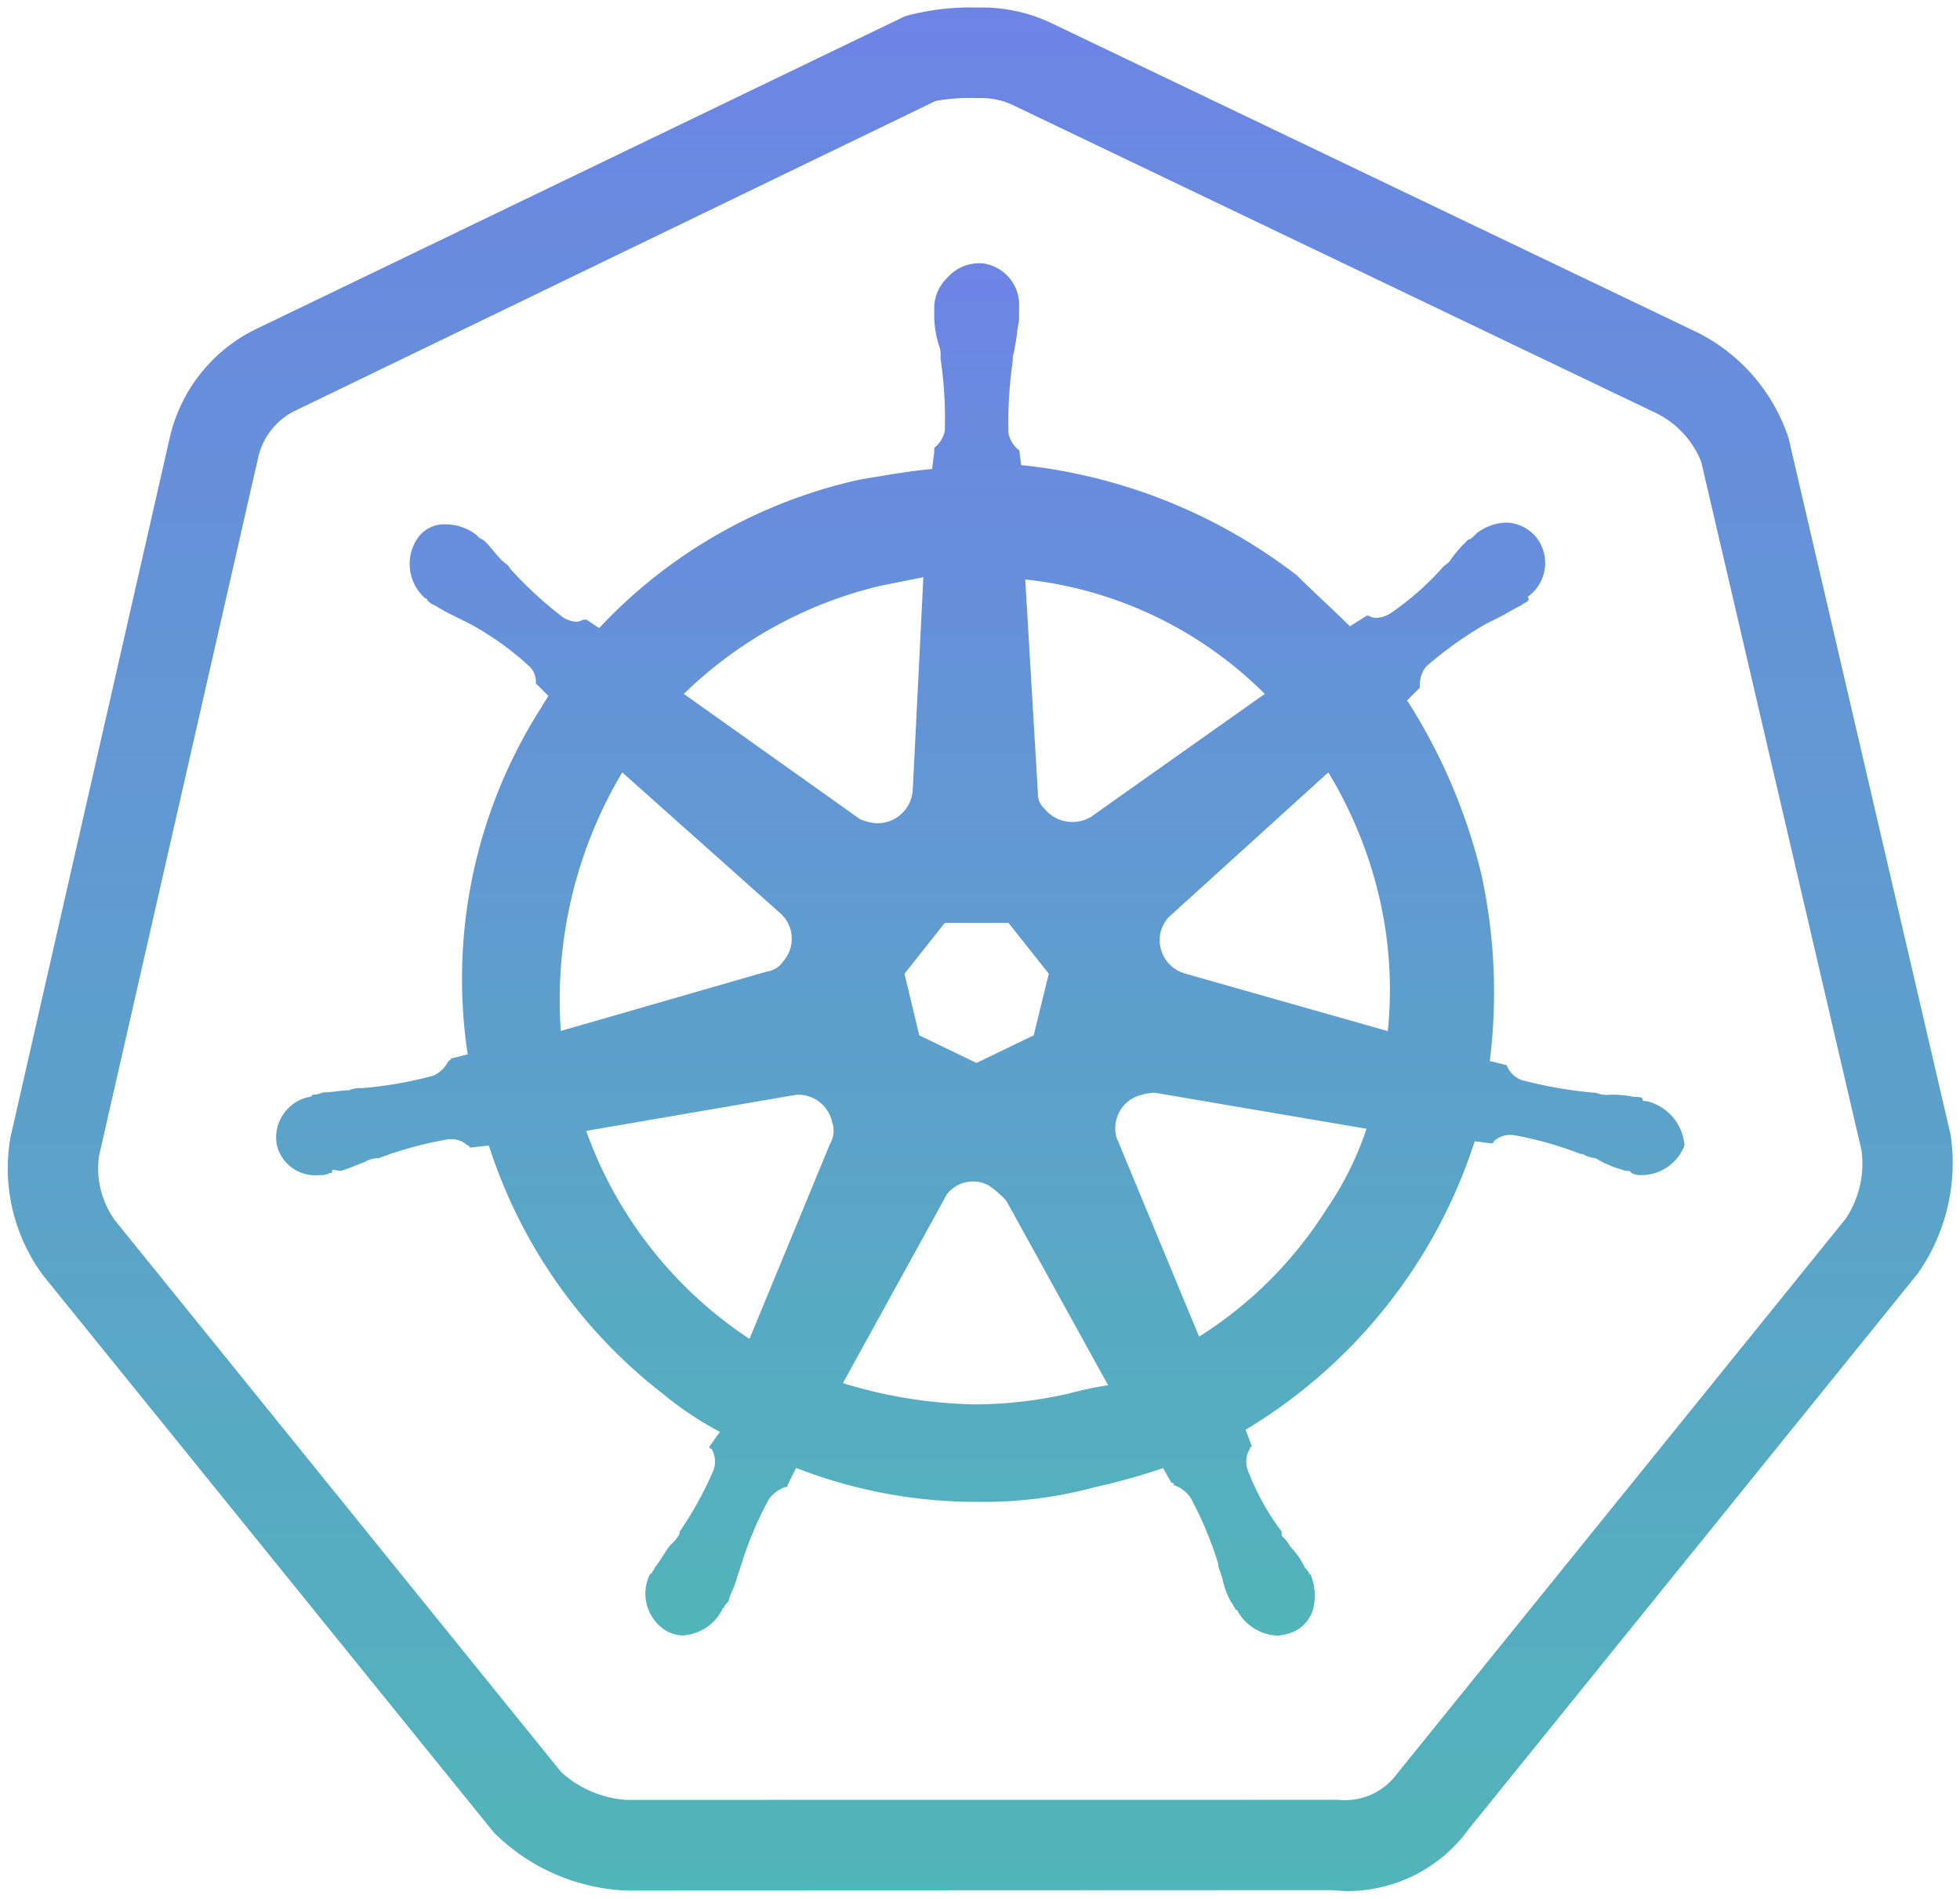
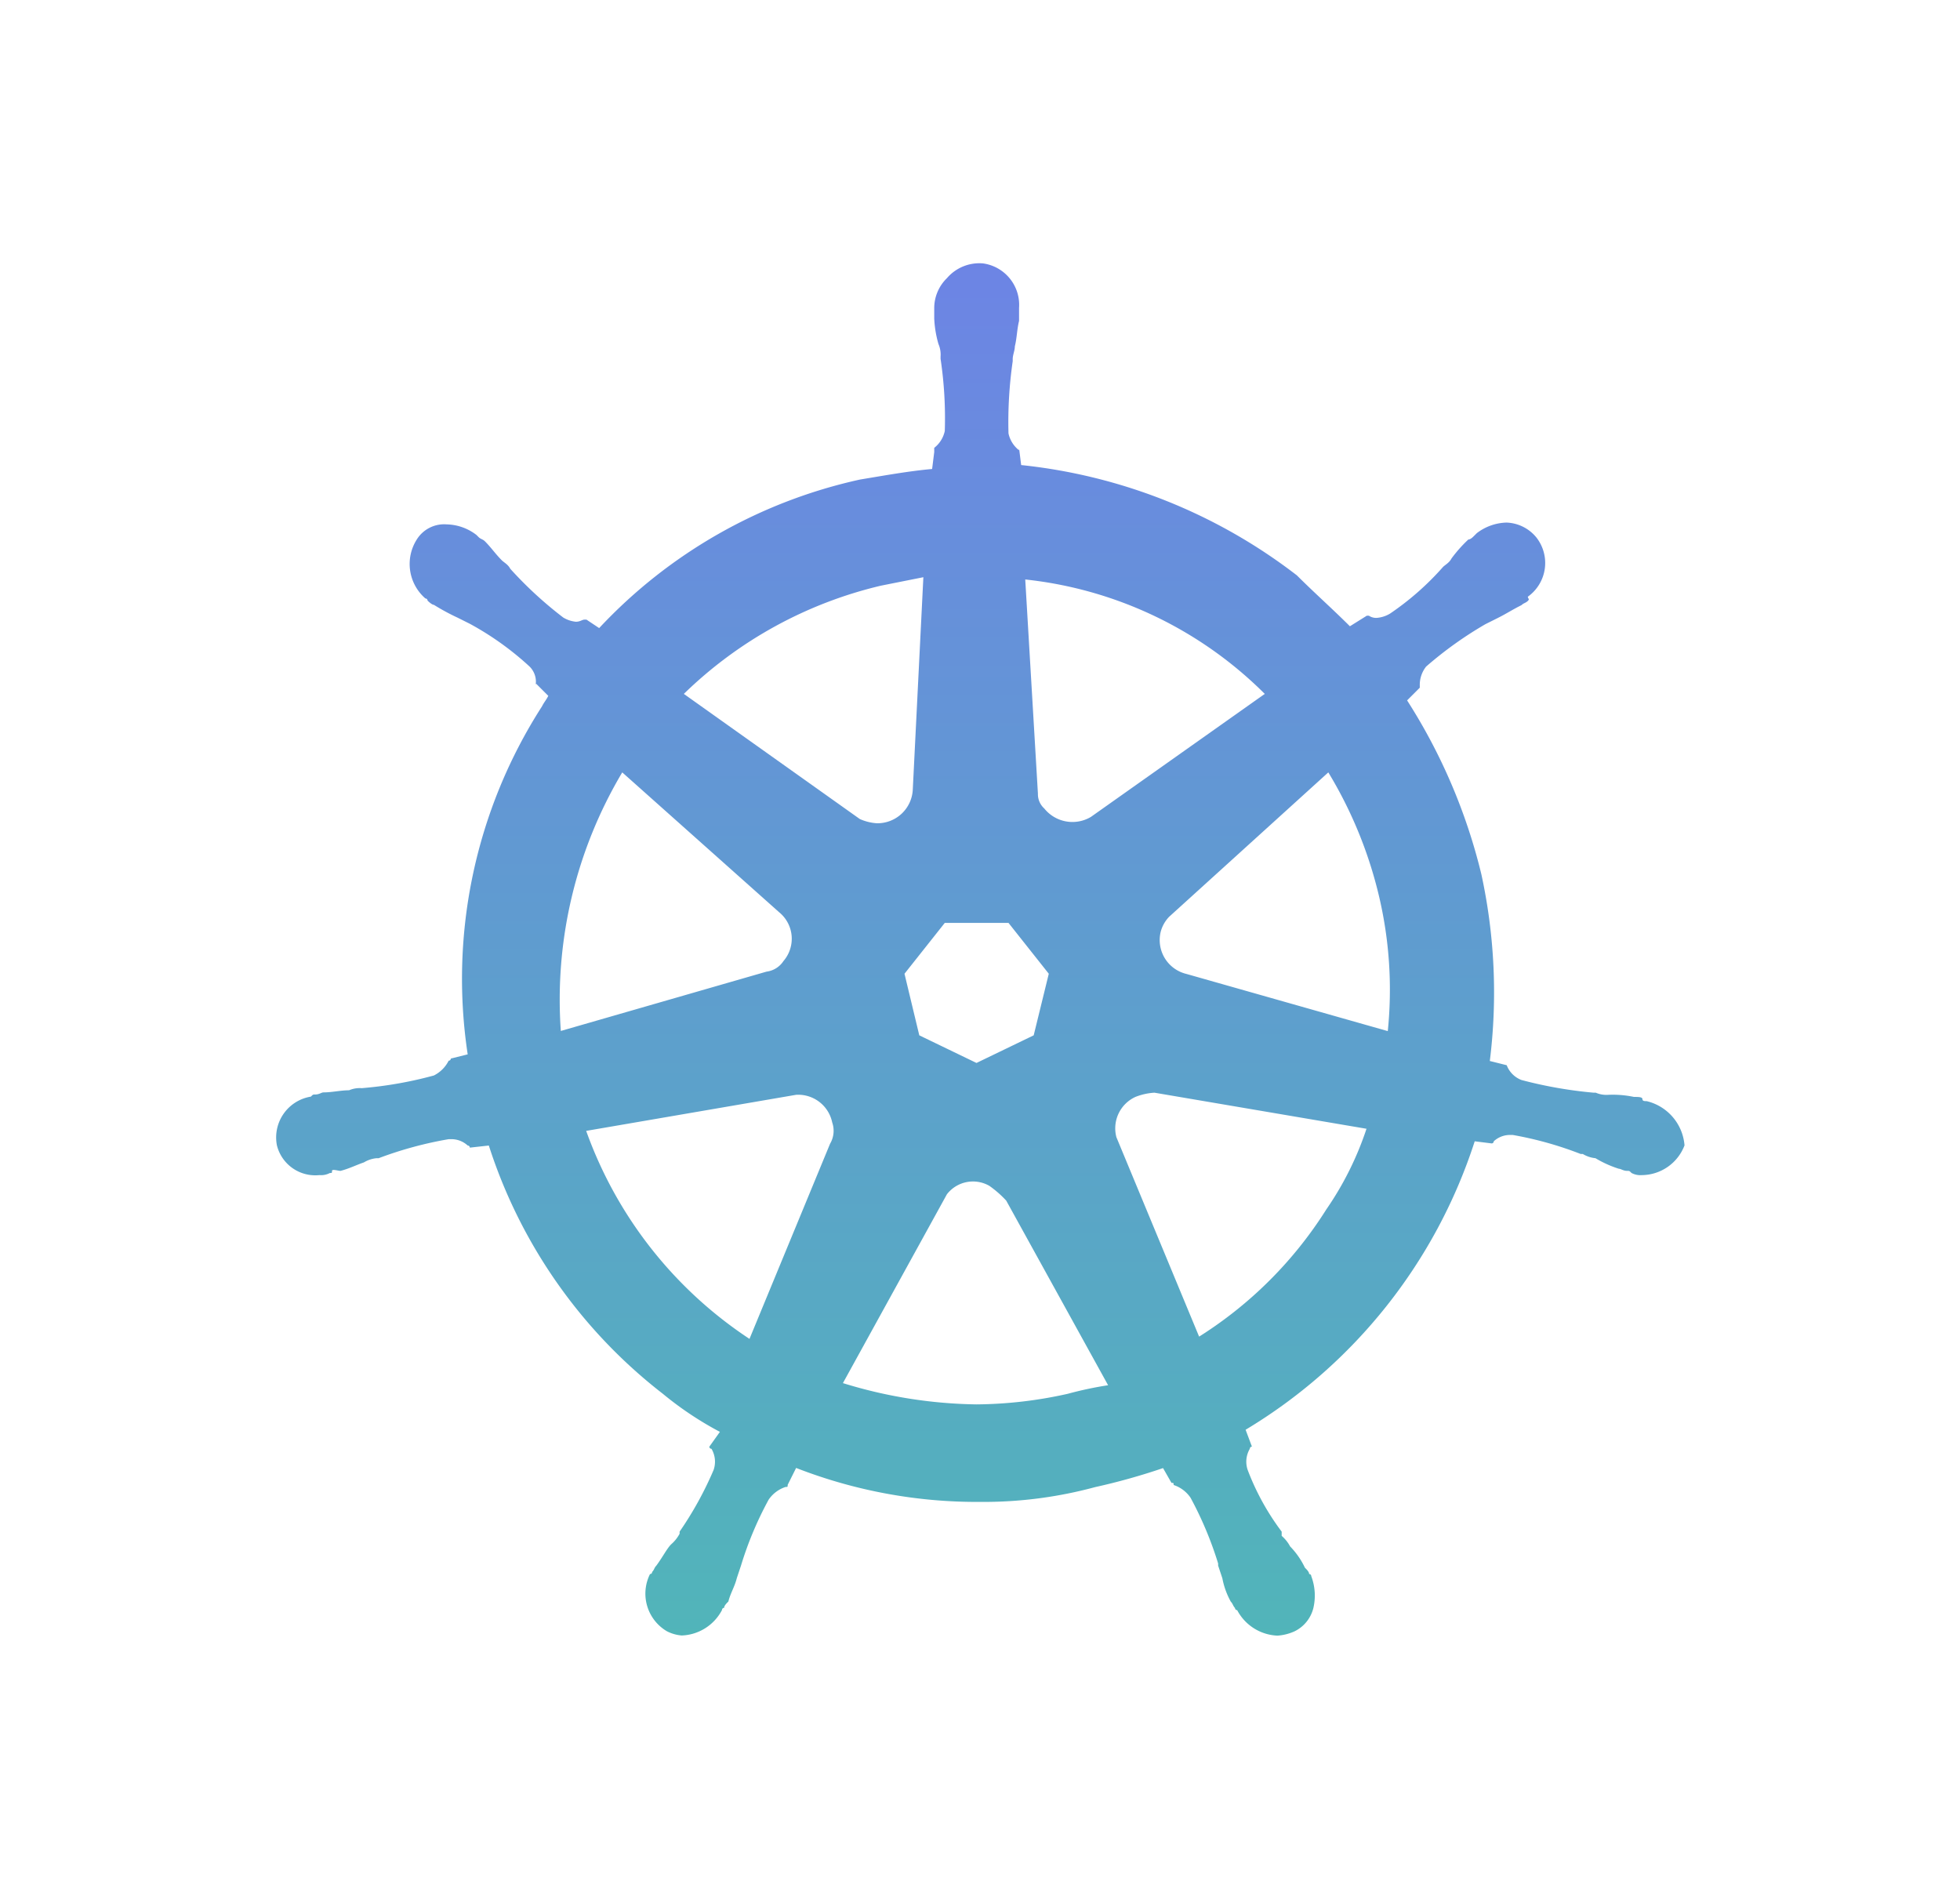
<svg xmlns="http://www.w3.org/2000/svg" width="129.859" height="125.782" viewBox="0 0 129.859 125.782">
  <defs>
    <linearGradient id="linear-gradient" x1="0.5" x2="0.5" y2="1" gradientUnits="objectBoundingBox">
      <stop offset="0" stop-color="#6d84e5" />
      <stop offset="1" stop-color="#51b5b9" />
    </linearGradient>
  </defs>
  <g id="Group_362" data-name="Group 362" transform="translate(-4250.489 -2549.5)">
-     <path id="Path_1386" data-name="Path 1386" d="M61.26-3a10.719,10.719,0,0,1,4.852,1.012l42.814,20.5a12.045,12.045,0,0,1,6.069,7.015l10.738,46.162a12.764,12.764,0,0,1-2.173,9.175L93.8,117.676a9.915,9.915,0,0,1-8.027,4.106H85.61l-.93-.061-46.88.018a13.236,13.236,0,0,1-8.581-3.829L-.643,81.006a11.938,11.938,0,0,1-2.172-9.155L7.745,25.474a10.639,10.639,0,0,1,5.881-7.255L56.447-2.422A16.26,16.26,0,0,1,61.26-3ZM85.2,115.742a4.278,4.278,0,0,0,3.844-1.721l29.74-36.788a6.585,6.585,0,0,0,1.043-4.515L109.208,27.1a6.1,6.1,0,0,0-2.984-3.229L63.484,3.406A4.977,4.977,0,0,0,61.26,3a12.594,12.594,0,0,0-2.782.19L16.193,23.642a4.562,4.562,0,0,0-2.6,3.194L3.065,73.036A5.843,5.843,0,0,0,4.13,77.374L33.673,113.9a7.135,7.135,0,0,0,4.3,1.841l47.034-.005Z" transform="translate(4253.996 2553)" stroke="rgba(0,0,0,0)" stroke-miterlimit="10" stroke-width="1" fill="url(#linear-gradient)" />
    <path id="Path_1387" data-name="Path 1387" d="M105.59,69.45h0c-.14,0-.28,0-.28-.14s-.28-.14-.56-.14a6.856,6.856,0,0,0-1.69-.14,1.776,1.776,0,0,1-.84-.14h-.14a28.52,28.52,0,0,1-4.78-.84,1.691,1.691,0,0,1-.98-.98h0l-1.12-.28a36.807,36.807,0,0,0-.56-12.37A37.842,37.842,0,0,0,89.72,42.9l.84-.84h0v-.14a1.954,1.954,0,0,1,.42-1.26,25.22,25.22,0,0,1,3.93-2.81h0l.84-.42c.56-.28.98-.56,1.55-.84.14-.14.28-.14.42-.28s0-.14,0-.28h0a2.742,2.742,0,0,0,.56-3.93,2.677,2.677,0,0,0-1.97-.98,3.375,3.375,0,0,0-1.97.7h0l-.14.14c-.14.14-.28.28-.42.28a9.058,9.058,0,0,0-1.12,1.26c-.14.28-.42.42-.56.56h0a18.52,18.52,0,0,1-3.51,3.09,1.99,1.99,0,0,1-.84.28.842.842,0,0,1-.56-.14h-.14l-1.12.7c-1.12-1.12-2.39-2.25-3.51-3.37a36.023,36.023,0,0,0-18.27-7.31l-.14-1.12h0v.14a1.924,1.924,0,0,1-.7-1.12,28.2,28.2,0,0,1,.28-4.78v-.14c0-.28.14-.56.14-.84.14-.56.14-1.12.28-1.69V16.9h0a2.774,2.774,0,0,0-2.39-2.95,2.827,2.827,0,0,0-2.39.98,2.769,2.769,0,0,0-.84,1.97h0v.7a7.191,7.191,0,0,0,.28,1.69,1.776,1.776,0,0,1,.14.84v.14a26.607,26.607,0,0,1,.28,4.78,1.924,1.924,0,0,1-.7,1.12v.28h0l-.14,1.12c-1.55.14-3.09.42-4.78.7a33.5,33.5,0,0,0-17.28,9.84l-.84-.56h-.14c-.14,0-.28.14-.56.14a1.99,1.99,0,0,1-.84-.28,25.966,25.966,0,0,1-3.51-3.23h0c-.14-.28-.42-.42-.56-.56-.42-.42-.7-.84-1.12-1.26-.14-.14-.28-.14-.42-.28l-.14-.14h0a3.35,3.35,0,0,0-1.97-.7,2.135,2.135,0,0,0-1.97.98,3.024,3.024,0,0,0,.56,3.93h0a.137.137,0,0,1,.14.14s.28.28.42.28a14.464,14.464,0,0,0,1.55.84l.84.42h0a19.7,19.7,0,0,1,3.93,2.81,1.411,1.411,0,0,1,.42,1.26v-.14h0l.84.84c-.14.28-.28.42-.42.7a33.39,33.39,0,0,0-4.92,23.05l-1.12.28h0a.137.137,0,0,1-.14.14,2.206,2.206,0,0,1-.98.98,26.222,26.222,0,0,1-4.78.84h0a1.776,1.776,0,0,0-.84.14c-.56,0-1.12.14-1.69.14-.14,0-.28.14-.56.14-.14,0-.14,0-.28.14h0a2.741,2.741,0,0,0-2.25,3.23h0a2.618,2.618,0,0,0,2.81,1.97,1.262,1.262,0,0,0,.7-.14h0c.14,0,.14,0,.14-.14s.42,0,.56,0c.56-.14,1.12-.42,1.55-.56a1.99,1.99,0,0,1,.84-.28h.14a25.163,25.163,0,0,1,4.64-1.26h.14a1.59,1.59,0,0,1,1.12.42.137.137,0,0,1,.14.14h0l1.26-.14A33.918,33.918,0,0,0,40.4,88.83a22.341,22.341,0,0,0,3.79,2.53l-.7.98h0a.137.137,0,0,0,.14.14,1.676,1.676,0,0,1,.14,1.41,23.193,23.193,0,0,1-2.25,4.08v.14a2.458,2.458,0,0,1-.56.7c-.28.28-.56.84-.98,1.41-.14.14-.14.28-.28.42a.137.137,0,0,1-.14.14h0a2.891,2.891,0,0,0,1.12,3.79,2.6,2.6,0,0,0,.98.28,3.142,3.142,0,0,0,2.67-1.69h0a.137.137,0,0,1,.14-.14c0-.14.14-.28.28-.42.14-.56.42-.98.56-1.55l.28-.84h0a23.235,23.235,0,0,1,1.83-4.36,2.177,2.177,0,0,1,1.12-.84c.14,0,.14,0,.14-.14h0l.56-1.12A32.969,32.969,0,0,0,61.46,96a28.249,28.249,0,0,0,7.59-.98,42.2,42.2,0,0,0,4.5-1.26l.56.98h0c.14,0,.14,0,.14.14a2.177,2.177,0,0,1,1.12.84,23.918,23.918,0,0,1,1.83,4.36v.14l.28.84a5.176,5.176,0,0,0,.56,1.55c.14.14.14.28.28.42a.137.137,0,0,0,.14.14h0a3.163,3.163,0,0,0,2.67,1.69,3.3,3.3,0,0,0,1.12-.28,2.338,2.338,0,0,0,1.26-1.55,3.635,3.635,0,0,0-.14-2.11h0a.137.137,0,0,0-.14-.14c0-.14-.14-.28-.28-.42a5.231,5.231,0,0,0-.98-1.41,2.458,2.458,0,0,0-.56-.7v-.28a16.518,16.518,0,0,1-2.25-4.08,1.682,1.682,0,0,1,.14-1.41.137.137,0,0,1,.14-.14h0l-.42-1.12A34.738,34.738,0,0,0,94.2,72.11l1.12.14h0a.137.137,0,0,0,.14-.14,1.59,1.59,0,0,1,1.12-.42h.14a23.737,23.737,0,0,1,4.5,1.26h.14a1.99,1.99,0,0,0,.84.28,7.342,7.342,0,0,0,1.55.7c.14,0,.28.14.56.14.14,0,.14,0,.28.14h0a1.262,1.262,0,0,0,.7.14,3.053,3.053,0,0,0,2.81-1.97,3.277,3.277,0,0,0-2.51-2.93ZM64.98,65.09l-3.79,1.83L57.4,65.09l-.98-4.08,2.67-3.37h4.22l2.67,3.37-1,4.08Zm22.9-9.13a26.983,26.983,0,0,1,.56,8.85L75.09,61.02h0a2.306,2.306,0,0,1-1.69-2.81,2.256,2.256,0,0,1,.56-.98L84.5,47.67a28.427,28.427,0,0,1,3.38,8.29ZM80.29,42.47,68.77,50.62a2.394,2.394,0,0,1-3.09-.56,1.271,1.271,0,0,1-.42-.98l-.84-14.19a26.421,26.421,0,0,1,15.87,7.58ZM54.86,35.3l2.81-.56-.7,14.05h0a2.344,2.344,0,0,1-2.39,2.25,3.3,3.3,0,0,1-1.12-.28L41.8,42.47A27.888,27.888,0,0,1,54.86,35.3ZM37.72,47.67l10.4,9.27h0a2.262,2.262,0,0,1,.28,3.23,1.576,1.576,0,0,1-1.12.7L33.65,64.8a29.425,29.425,0,0,1,4.07-17.13ZM35.33,71.42l13.91-2.39a2.3,2.3,0,0,1,2.39,1.83,1.682,1.682,0,0,1-.14,1.41h0L46.15,85.2A27.653,27.653,0,0,1,35.33,71.42Zm31.9,17.42a28.518,28.518,0,0,1-6.04.7,31.237,31.237,0,0,1-8.85-1.41l6.89-12.51a2.184,2.184,0,0,1,2.81-.56,7.011,7.011,0,0,1,1.12.98h0l6.75,12.23a24.471,24.471,0,0,0-2.68.57ZM84.37,76.62a26.922,26.922,0,0,1-8.43,8.43L70.46,71.84a2.289,2.289,0,0,1,1.26-2.67,4.088,4.088,0,0,1,1.26-.28l14.05,2.39a21,21,0,0,1-2.66,5.34Z" transform="translate(4253.996 2553)" stroke="rgba(0,0,0,0)" stroke-miterlimit="10" stroke-width="1" fill="url(#linear-gradient)" />
  </g>
</svg>